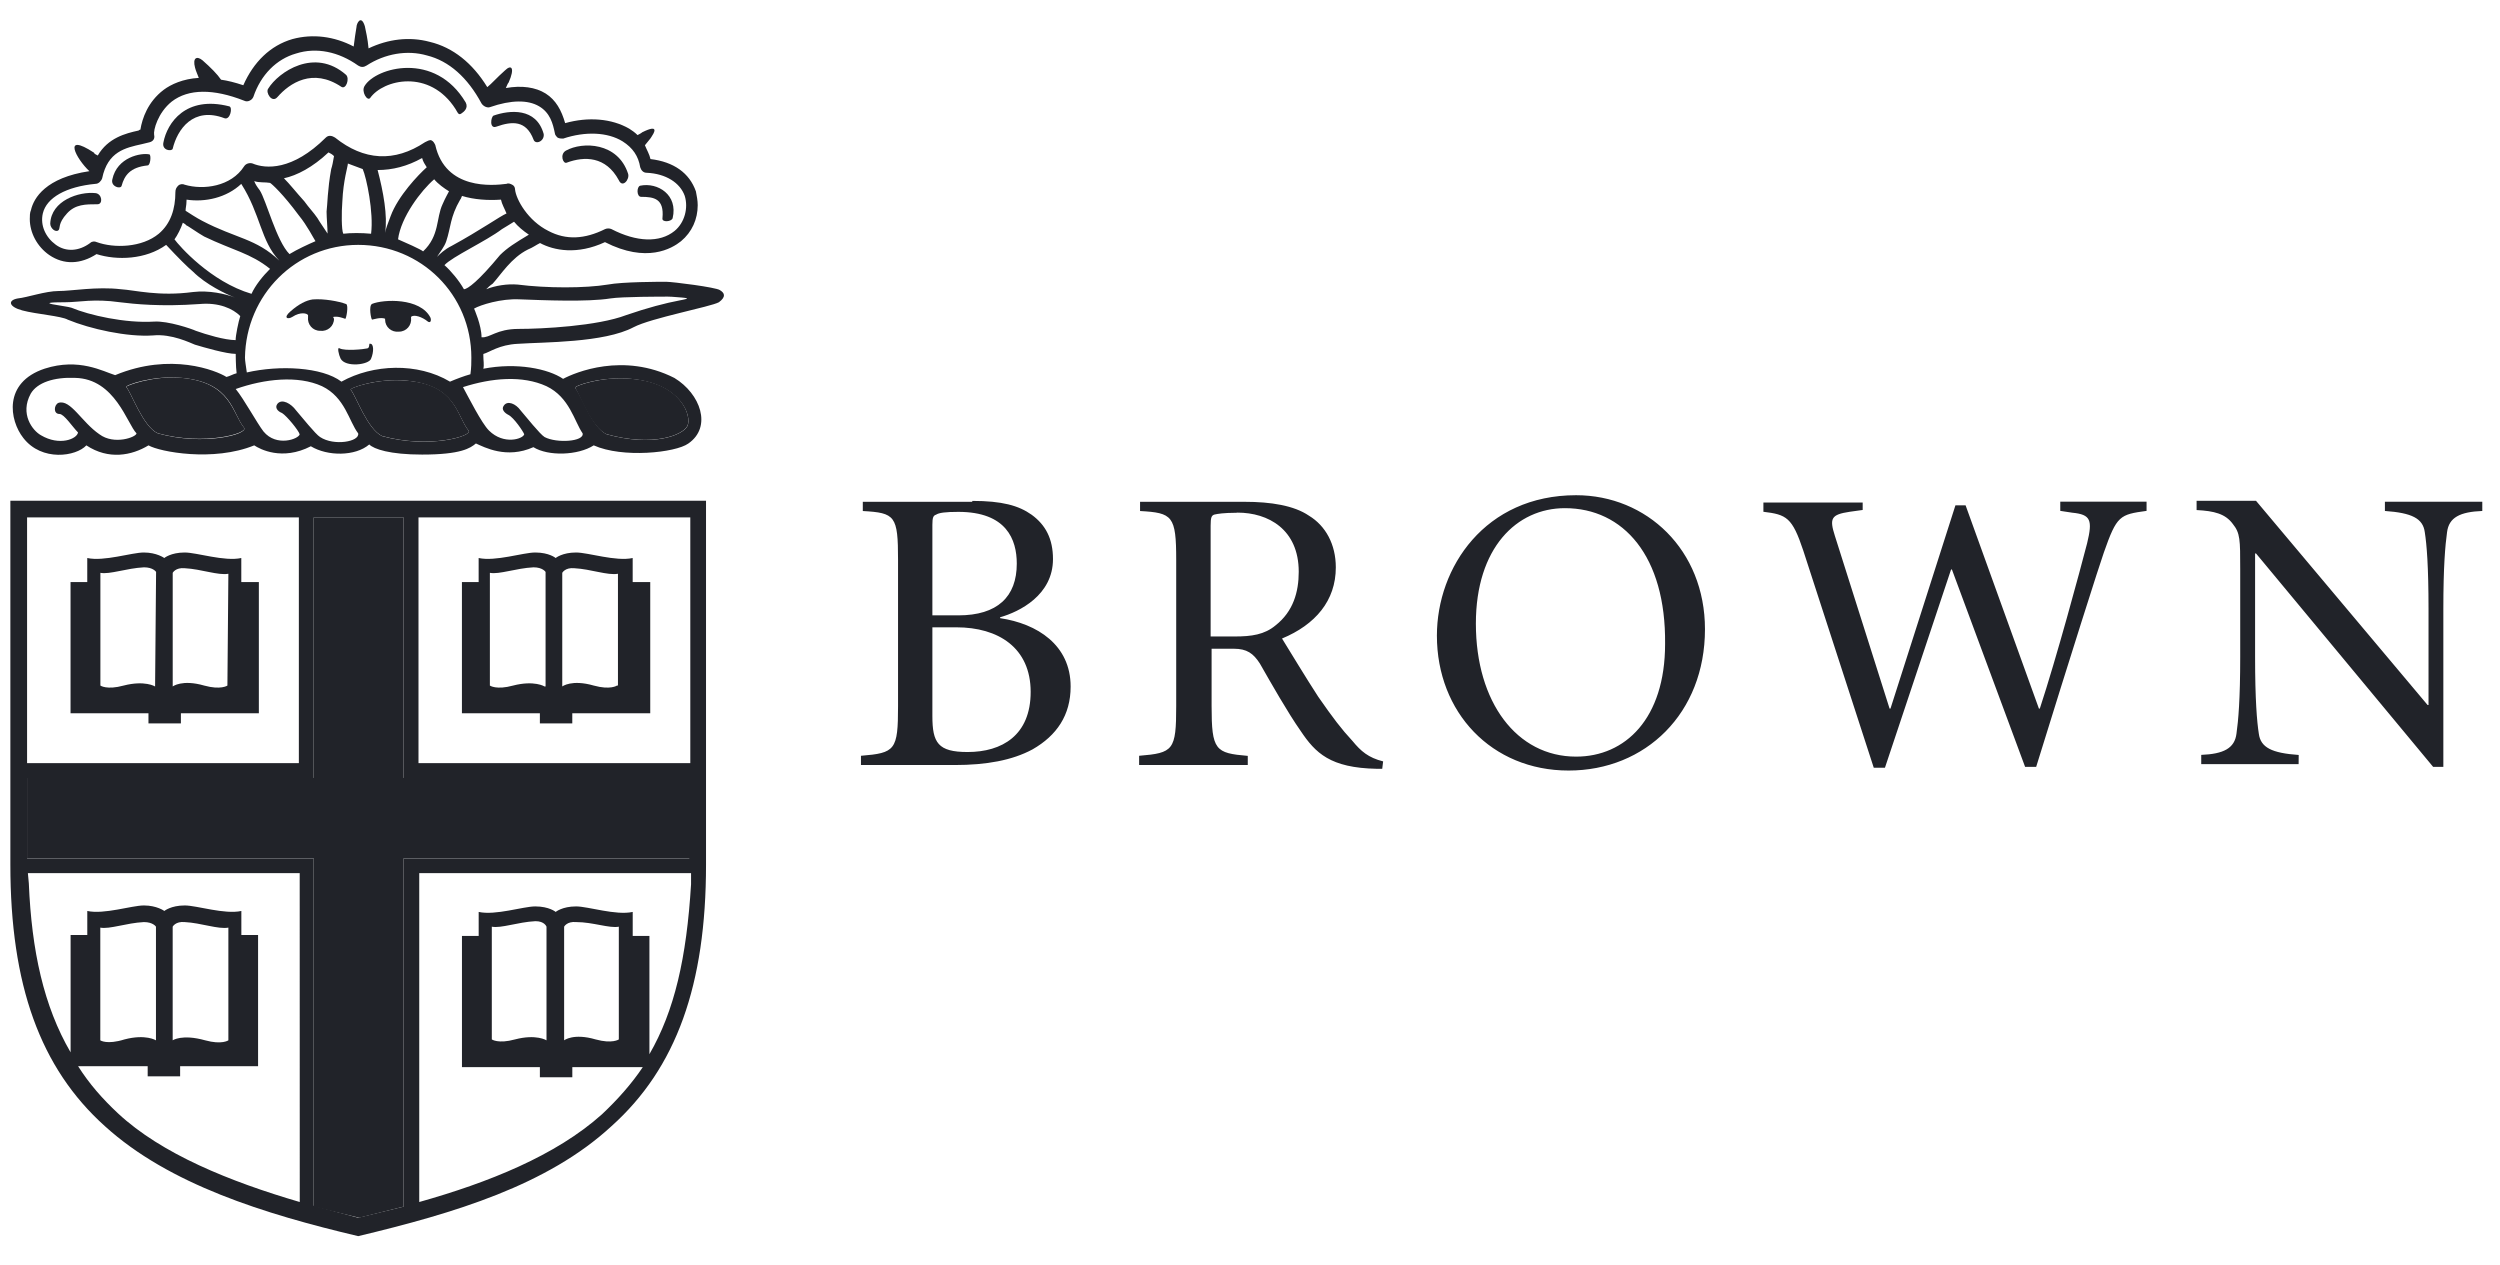
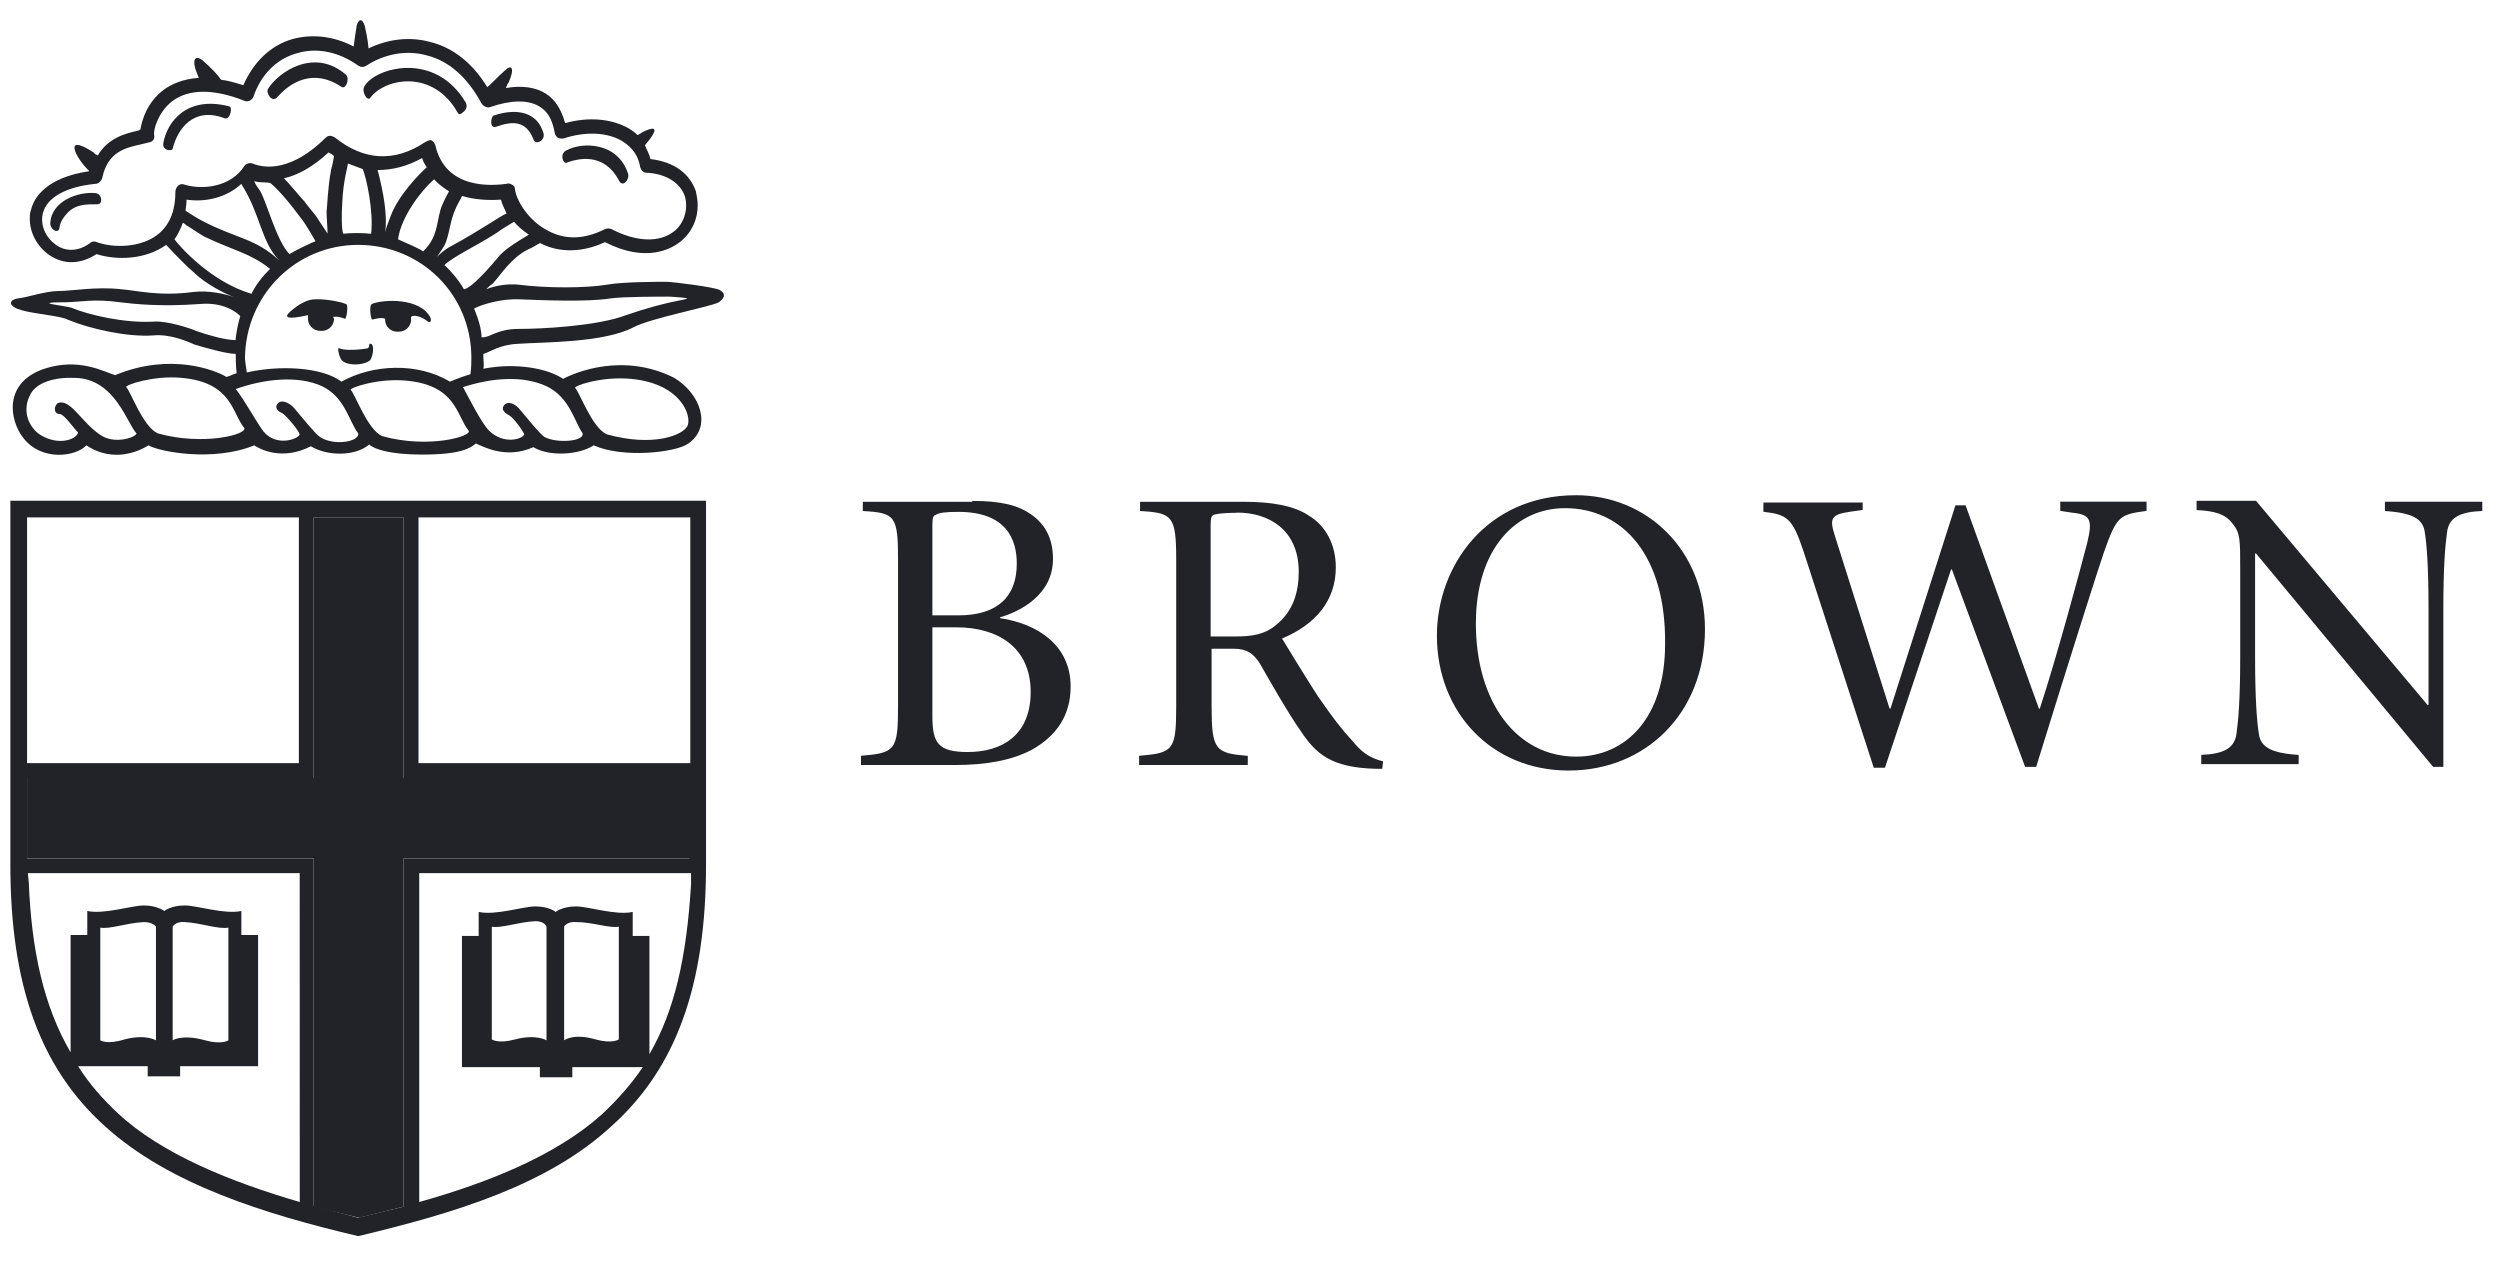
<svg xmlns="http://www.w3.org/2000/svg" width="83" height="42" viewBox="0 0 83 42" fill="none">
  <path d="M56.605 20.89C56.605 23.68 54.633 25.582 52.078 25.582C49.521 25.582 47.705 23.65 47.705 21.103C47.705 18.833 49.307 16.441 52.326 16.441C54.666 16.441 56.605 18.252 56.605 20.89ZM41.423 25.399H37.819V25.092C38.959 24.999 39.05 24.909 39.05 23.437V18.591C39.05 17.12 38.926 17.027 37.85 16.966V16.66H41.33C42.192 16.66 42.962 16.783 43.456 17.12C44.011 17.456 44.349 18.072 44.349 18.838C44.349 19.943 43.67 20.739 42.563 21.199C42.81 21.598 43.365 22.517 43.764 23.13C44.255 23.836 44.533 24.203 44.904 24.602C45.181 24.939 45.428 25.155 45.92 25.278L45.89 25.524H45.706C44.165 25.494 43.673 25.002 43.181 24.266C42.75 23.653 42.195 22.671 41.827 22.028C41.61 21.691 41.395 21.538 40.964 21.538H40.225V23.439C40.225 24.911 40.349 25.004 41.426 25.095V25.399H41.423ZM62.58 25.489H62.209L59.869 18.28C59.501 17.175 59.314 17.084 58.545 16.991V16.685H61.841V16.931L61.41 16.991C60.794 17.084 60.731 17.207 60.918 17.79L62.734 23.525H62.764L64.92 16.778H65.258L67.692 23.525H67.722C68.277 21.837 69.046 18.986 69.293 18.034C69.477 17.268 69.417 17.082 68.802 17.022L68.401 16.961V16.655H71.266V16.961C70.373 17.084 70.279 17.115 69.848 18.343C69.725 18.68 68.739 21.779 67.601 25.459H67.233L64.799 18.895L64.769 18.926L62.58 25.489ZM76.314 25.369H73.081V25.062C73.82 25.032 74.191 24.846 74.251 24.356C74.312 23.927 74.375 23.221 74.375 21.809V18.895C74.375 17.913 74.375 17.7 74.128 17.393C73.881 17.057 73.513 16.964 72.927 16.934V16.627H74.9L80.597 23.407H80.627V20.217C80.627 18.805 80.567 18.069 80.503 17.67C80.443 17.21 80.072 17.027 79.179 16.964V16.657H82.412V16.964C81.674 16.994 81.303 17.177 81.242 17.67C81.182 18.099 81.119 18.805 81.119 20.217V25.461H80.781L74.9 18.375H74.869V21.812C74.869 23.223 74.93 23.959 74.993 24.359C75.053 24.818 75.424 25.002 76.317 25.065L76.314 25.369ZM31.694 25.399H28.584V25.092C29.724 24.999 29.815 24.909 29.815 23.437V18.591C29.815 17.12 29.721 17.027 28.645 16.966V16.66H32.279V16.63C33.265 16.63 33.82 16.783 34.251 17.09C34.712 17.426 34.959 17.886 34.959 18.561C34.959 19.757 33.85 20.31 33.204 20.493V20.523C34.435 20.706 35.545 21.412 35.545 22.794C35.545 23.746 35.083 24.419 34.281 24.879C33.603 25.245 32.74 25.399 31.694 25.399ZM51.955 16.871C50.353 16.871 48.999 18.19 48.999 20.704C48.999 23.311 50.353 25.12 52.326 25.12C53.957 25.12 55.281 23.861 55.281 21.377C55.312 18.466 53.897 16.871 51.955 16.871ZM31.754 20.827H30.955V23.771C30.955 24.66 31.139 24.967 32.125 24.967C33.265 24.967 34.218 24.414 34.218 22.972C34.218 21.503 33.141 20.827 31.754 20.827ZM41.042 17.024C40.611 17.027 40.435 17.057 40.316 17.084C40.223 17.115 40.193 17.177 40.193 17.451V21.131H40.995C41.549 21.131 41.981 21.071 42.349 20.762C42.934 20.302 43.118 19.657 43.118 18.983C43.118 17.572 42.102 17.019 41.085 17.019L41.042 17.024ZM30.955 20.43H31.817C33.111 20.43 33.757 19.817 33.757 18.712C33.757 17.916 33.419 16.994 31.817 16.994C31.386 16.994 31.172 17.024 31.078 17.087C30.985 17.117 30.955 17.18 30.955 17.424V20.43Z" fill="#212329" />
  <path d="M10.414 40.06L11.922 40.429L13.4 40.06V28.496H22.915V25.828H13.4V17.177H10.414V25.828H0.898V28.496H10.414V40.06Z" fill="#212329" />
-   <path d="M13.493 12.638C15.155 12.761 15.155 13.804 15.556 14.294C15.71 14.477 14.232 14.907 12.691 14.477C12.199 14.264 11.798 13.096 11.645 12.942C11.584 12.885 12.537 12.546 13.493 12.638ZM20.143 14.417C21.684 14.846 22.668 14.447 22.822 14.14C22.976 13.804 22.608 12.699 20.943 12.576C19.987 12.483 19.034 12.822 19.094 12.882C19.221 13.038 19.622 14.203 20.143 14.417ZM6.041 12.546C7.672 12.699 7.703 13.711 8.104 14.201C8.258 14.384 6.78 14.814 5.239 14.384C4.747 14.168 4.346 13.003 4.192 12.849C4.132 12.822 5.085 12.455 6.041 12.546Z" fill="#212329" />
  <path d="M23.901 9.632C23.777 9.539 22.329 9.355 22.115 9.355C21.901 9.355 20.667 9.355 20.176 9.448C19.437 9.571 18.143 9.571 17.19 9.448C16.852 9.418 16.451 9.479 16.143 9.602C16.203 9.541 16.267 9.479 16.357 9.418C16.635 9.112 16.973 8.559 17.528 8.283C17.681 8.223 17.805 8.13 17.929 8.069C18.39 8.316 19.159 8.469 20.085 8.039C21.469 8.745 22.302 8.255 22.609 8.009C22.977 7.703 23.164 7.273 23.164 6.813C23.164 6.66 23.134 6.507 23.104 6.354C22.889 5.741 22.365 5.372 21.596 5.281C21.565 5.128 21.472 4.975 21.411 4.822C21.505 4.699 21.596 4.606 21.628 4.545C21.689 4.452 21.936 4.086 21.321 4.392C21.29 4.422 21.227 4.452 21.167 4.485C21.073 4.392 20.983 4.332 20.889 4.271C20.304 3.935 19.535 3.872 18.763 4.088C18.64 3.659 18.456 3.322 18.118 3.106C17.78 2.893 17.316 2.83 16.794 2.923C16.824 2.862 16.854 2.769 16.887 2.739C17.104 2.249 16.98 2.126 16.763 2.34C16.486 2.586 16.332 2.769 16.178 2.893C15.687 2.094 15.038 1.574 14.269 1.39C13.591 1.207 12.885 1.297 12.236 1.606C12.206 1.27 12.143 1.024 12.113 0.87C11.989 0.471 11.835 0.778 11.835 0.901C11.805 1.054 11.775 1.3 11.742 1.544C11.097 1.207 10.388 1.114 9.71 1.297C8.971 1.511 8.416 2.064 8.078 2.83C7.8 2.737 7.553 2.676 7.339 2.646C7.215 2.463 7.001 2.247 6.724 2.003C6.539 1.85 6.386 1.91 6.476 2.249C6.507 2.373 6.57 2.496 6.6 2.586C6.075 2.616 5.677 2.8 5.43 2.985C4.905 3.385 4.721 3.935 4.661 4.304C4.63 4.304 4.6 4.334 4.6 4.334C4.169 4.427 3.584 4.58 3.246 5.163C3.185 5.133 3.122 5.103 3.122 5.07C2.045 4.364 2.537 5.286 2.968 5.683C1.521 5.897 1.12 6.572 1.029 6.972C0.989 7.057 0.989 7.178 0.989 7.271C0.989 7.73 1.236 8.19 1.634 8.466C2.126 8.803 2.681 8.773 3.205 8.436C3.884 8.652 4.837 8.62 5.516 8.13C5.917 8.559 6.224 8.866 6.408 9.019C6.84 9.448 7.485 9.755 7.795 9.878C7.488 9.755 6.933 9.632 6.408 9.695C5.268 9.848 4.499 9.634 4.007 9.602C3.205 9.509 2.376 9.662 1.944 9.662C1.513 9.662 0.898 9.878 0.59 9.908C0.252 9.968 0.282 10.184 0.744 10.307C1.206 10.431 2.038 10.491 2.252 10.614C2.991 10.92 4.224 11.197 5.084 11.136C5.7 11.076 6.315 11.383 6.471 11.443C6.779 11.536 7.518 11.749 7.826 11.749C7.826 11.719 7.826 12.179 7.856 12.392C7.732 12.422 7.642 12.485 7.518 12.515C7.18 12.302 5.669 11.687 3.823 12.455C3.422 12.332 2.623 11.872 1.483 12.239C0.096 12.699 0.313 13.957 0.774 14.54C1.39 15.336 2.53 15.153 2.867 14.786C3.606 15.276 4.376 15.123 4.93 14.786C5.301 15.002 7.087 15.339 8.441 14.786C8.625 14.909 9.364 15.309 10.32 14.816C10.875 15.153 11.798 15.153 12.259 14.756C12.413 14.909 12.938 15.092 14.014 15.092C15.308 15.092 15.616 14.877 15.8 14.723C16.078 14.846 16.816 15.246 17.709 14.846C18.201 15.153 19.187 15.123 19.712 14.786C20.667 15.216 22.423 15.032 22.851 14.726C23.653 14.173 23.252 13.07 22.39 12.548C20.695 11.689 19.094 12.365 18.695 12.578C18.203 12.242 17.154 12.026 16.047 12.242C16.078 12.118 16.047 11.965 16.047 11.812V11.752C16.264 11.691 16.572 11.445 17.187 11.415C18.05 11.355 20.052 11.385 21.036 10.863C21.621 10.556 23.593 10.187 23.868 10.034C24.117 9.848 24.054 9.725 23.901 9.632ZM16.602 8.466C15.893 9.325 15.525 9.602 15.402 9.602C15.248 9.325 14.97 8.989 14.756 8.803C15.003 8.527 16.143 8.004 16.665 7.607C16.758 7.547 16.973 7.424 17.066 7.361C17.19 7.514 17.374 7.668 17.558 7.791C17.096 8.069 16.849 8.223 16.602 8.466ZM6.194 6.628C6.809 6.721 7.518 6.567 8.01 6.105C8.655 7.117 8.655 8.007 9.273 8.652C8.504 7.916 7.826 7.916 6.716 7.333C6.532 7.24 6.254 7.057 6.161 6.997C6.161 6.904 6.191 6.813 6.191 6.69C6.194 6.688 6.194 6.658 6.194 6.628ZM10.875 7.76C10.905 7.791 10.567 7.301 10.537 7.238C10.413 7.055 10.259 6.901 10.105 6.685C9.828 6.379 9.614 6.103 9.427 5.919C9.858 5.826 10.383 5.553 10.905 5.06C10.966 5.09 11.028 5.12 11.089 5.183C11.059 5.367 11.028 5.52 10.996 5.613C10.872 6.289 10.872 6.808 10.842 7.024C10.844 7.24 10.875 7.577 10.875 7.76ZM9.919 7.148C10.196 7.484 10.411 7.914 10.474 8.007C10.257 8.1 9.858 8.283 9.611 8.436C9.18 8.007 8.842 6.658 8.625 6.319C8.532 6.196 8.471 6.105 8.441 6.012C8.595 6.072 8.812 6.042 8.966 6.072C9.026 6.105 9.397 6.442 9.919 7.148ZM11.891 8.13C13.984 8.13 15.649 9.785 15.649 11.872C15.649 12.026 15.649 12.209 15.618 12.425C15.404 12.485 15.157 12.578 14.94 12.671C13.863 12.028 12.383 12.088 11.336 12.671C10.691 12.181 9.273 12.118 8.194 12.365C8.164 12.151 8.133 11.965 8.133 11.875C8.164 9.785 9.828 8.13 11.891 8.13ZM11.366 6.688C11.397 5.982 11.55 5.522 11.55 5.429C11.704 5.49 11.889 5.553 12.042 5.613C12.166 5.889 12.411 7.055 12.32 7.76C12.012 7.73 11.641 7.73 11.397 7.76C11.336 7.64 11.336 7.055 11.366 6.688ZM14.693 6.781C14.476 7.24 14.6 7.823 14.047 8.346C13.987 8.285 13.432 8.039 13.215 7.946C13.308 7.21 13.984 6.321 14.415 5.952C14.539 6.105 14.753 6.258 14.907 6.351C14.877 6.412 14.786 6.565 14.693 6.781ZM15.278 6.628C15.308 6.597 15.308 6.567 15.338 6.505C15.739 6.628 16.201 6.658 16.632 6.628C16.663 6.781 16.756 6.934 16.816 7.087C16.599 7.18 15.954 7.64 15.001 8.16C14.753 8.283 14.6 8.436 14.509 8.529C14.602 8.376 14.756 8.192 14.816 8.007C14.97 7.547 14.94 7.21 15.278 6.628ZM12.968 7.178C12.875 7.424 12.814 7.577 12.784 7.73C12.877 7.178 12.723 6.349 12.537 5.645C13.028 5.645 13.523 5.522 14.014 5.246C14.045 5.369 14.108 5.46 14.168 5.553C13.893 5.799 13.215 6.505 12.968 7.178ZM5.271 7.76C4.716 8.22 3.793 8.25 3.208 8.037C3.147 8.007 3.054 8.007 2.994 8.067C2.623 8.343 2.192 8.373 1.854 8.127C1.516 7.881 1.329 7.484 1.422 7.085C1.546 6.562 2.192 6.196 3.178 6.103C3.271 6.103 3.362 6.01 3.392 5.919C3.576 5.03 4.161 4.907 4.716 4.784L4.963 4.724C5.087 4.693 5.147 4.601 5.117 4.477C5.087 4.324 5.241 3.741 5.702 3.372C6.257 2.943 7.089 2.943 8.103 3.342C8.164 3.372 8.227 3.372 8.287 3.342C8.348 3.312 8.38 3.282 8.411 3.219C8.658 2.483 9.18 1.961 9.828 1.777C10.507 1.561 11.245 1.717 11.891 2.177C11.984 2.237 12.075 2.237 12.168 2.177C12.784 1.777 13.523 1.654 14.171 1.84C14.91 2.023 15.525 2.576 15.987 3.435C16.047 3.528 16.171 3.588 16.264 3.558C16.973 3.312 17.528 3.312 17.896 3.528C18.267 3.744 18.357 4.111 18.42 4.417C18.42 4.477 18.481 4.54 18.514 4.57C18.574 4.601 18.637 4.601 18.698 4.601C19.437 4.354 20.176 4.387 20.67 4.693C21.008 4.907 21.195 5.183 21.255 5.553C21.285 5.645 21.348 5.736 21.469 5.736C22.115 5.766 22.579 6.072 22.733 6.502C22.857 6.901 22.733 7.391 22.395 7.668C21.903 8.067 21.131 8.037 20.302 7.607C20.241 7.577 20.148 7.577 20.087 7.607C19.409 7.944 18.794 7.976 18.209 7.668C17.53 7.331 17.132 6.625 17.099 6.286C17.099 6.226 17.069 6.163 17.006 6.133C16.945 6.103 16.882 6.072 16.821 6.103C16.36 6.163 14.789 6.316 14.451 4.814C14.421 4.754 14.39 4.691 14.327 4.661C14.267 4.631 14.173 4.691 14.11 4.721C13.094 5.397 12.078 5.334 11.124 4.568C11.031 4.508 10.91 4.475 10.817 4.568C9.707 5.673 8.814 5.61 8.383 5.427C8.29 5.397 8.166 5.427 8.106 5.52C7.674 6.196 6.751 6.316 6.133 6.133C6.073 6.103 5.98 6.103 5.917 6.163C5.856 6.223 5.823 6.286 5.823 6.379C5.823 6.934 5.669 7.424 5.271 7.76ZM5.793 7.946C5.886 7.823 6.01 7.577 6.07 7.394C6.131 7.424 6.164 7.454 6.194 7.487C6.224 7.487 6.565 7.733 6.779 7.853C7.735 8.313 8.32 8.406 8.966 8.926C8.718 9.172 8.474 9.479 8.35 9.755C6.993 9.355 5.947 8.16 5.793 7.946ZM6.502 10.983C6.378 10.923 5.579 10.647 5.115 10.677C4.159 10.737 2.958 10.463 2.373 10.217C2.219 10.157 0.926 10.034 2.189 10.034C2.62 10.034 3.112 9.911 3.975 10.034C4.466 10.094 5.329 10.187 6.623 10.094C7.268 10.034 7.732 10.247 7.977 10.493C7.916 10.677 7.823 11.136 7.823 11.292C7.457 11.29 6.84 11.104 6.502 10.983ZM3.299 14.417C2.714 14.017 2.343 13.251 1.944 13.374C1.791 13.435 1.76 13.744 1.975 13.744C2.129 13.744 2.406 14.173 2.59 14.357C2.56 14.573 1.975 14.816 1.359 14.45C1.082 14.296 0.651 13.744 1.021 13.068C1.236 12.701 1.791 12.515 2.499 12.546C3.823 12.576 4.224 14.078 4.532 14.387C4.532 14.51 3.791 14.786 3.299 14.417ZM5.238 14.387C4.746 14.171 4.345 13.005 4.191 12.852C4.131 12.792 5.084 12.453 6.04 12.546C7.702 12.699 7.702 13.711 8.103 14.201C8.257 14.417 6.749 14.816 5.238 14.387ZM10.627 14.51C10.474 14.417 10.012 13.834 9.826 13.621C9.672 13.407 9.364 13.221 9.21 13.407C9.117 13.53 9.21 13.653 9.364 13.713C9.518 13.806 9.919 14.296 9.949 14.419C9.919 14.573 9.18 14.849 8.749 14.326C8.534 14.05 8.103 13.254 7.826 12.915C8.781 12.578 9.889 12.455 10.691 12.822C11.46 13.191 11.583 13.987 11.891 14.387C11.951 14.663 11.089 14.816 10.627 14.51ZM12.691 14.48C12.199 14.266 11.798 13.098 11.644 12.945C11.583 12.885 12.537 12.546 13.492 12.638C15.154 12.792 15.154 13.804 15.555 14.294C15.709 14.48 14.231 14.909 12.691 14.48ZM20.945 12.578C22.607 12.731 22.977 13.804 22.824 14.143C22.67 14.45 21.684 14.849 20.145 14.419C19.654 14.203 19.253 13.038 19.099 12.885C19.005 12.822 19.959 12.485 20.945 12.578ZM18.143 12.822C18.912 13.191 19.066 13.987 19.343 14.387C19.404 14.663 18.481 14.723 18.08 14.51C17.926 14.417 17.465 13.834 17.28 13.621C17.127 13.407 16.849 13.284 16.726 13.467C16.632 13.59 16.756 13.713 16.879 13.774C17.064 13.867 17.371 14.326 17.404 14.417C17.374 14.57 16.726 14.784 16.234 14.294C15.987 14.048 15.555 13.188 15.371 12.852C16.325 12.546 17.341 12.455 18.143 12.822ZM22.576 9.971C22.085 10.064 21.5 10.217 20.791 10.461C19.835 10.827 17.989 10.92 17.217 10.92C16.478 10.92 16.264 11.227 15.987 11.197C15.987 10.797 15.739 10.245 15.739 10.245C15.954 10.122 16.632 9.908 17.248 9.938C18.047 9.968 19.495 10.031 20.266 9.908C20.637 9.848 21.991 9.848 22.175 9.848C22.329 9.848 22.576 9.878 22.637 9.878C22.977 9.908 22.73 9.938 22.576 9.971Z" fill="#212329" />
  <path d="M3.239 6.781C2.838 6.781 2.5 6.781 2.223 7.087C1.915 7.424 2.008 7.577 1.945 7.64C1.852 7.733 1.668 7.58 1.668 7.424C1.698 6.658 2.624 6.351 3.176 6.412C3.393 6.442 3.423 6.781 3.239 6.781Z" fill="#212329" />
-   <path d="M4.901 5.492C4.316 5.553 4.131 5.829 4.038 6.168C4.008 6.291 3.667 6.198 3.73 5.954C3.884 5.218 4.686 5.065 4.961 5.126C5.024 5.153 4.994 5.492 4.901 5.492Z" fill="#212329" />
  <path d="M7.458 3.927C6.412 3.528 5.887 4.297 5.733 4.94C5.703 5.033 5.363 5 5.426 4.726C5.549 4.083 6.165 3.161 7.612 3.531C7.733 3.561 7.643 3.988 7.458 3.927Z" fill="#212329" />
  <path d="M11.337 2.885C10.381 2.242 9.612 2.762 9.211 3.222C9.027 3.438 8.81 3.068 8.903 2.945C9.241 2.393 10.442 1.564 11.491 2.486C11.614 2.609 11.491 2.975 11.337 2.885Z" fill="#212329" />
  <path d="M15.309 3.774C15.215 3.834 15.185 3.714 15.124 3.621C14.262 2.272 12.724 2.639 12.29 3.252C12.197 3.375 11.982 3.038 12.106 2.852C12.476 2.239 14.446 1.687 15.463 3.405C15.556 3.591 15.402 3.714 15.309 3.774Z" fill="#212329" />
  <path d="M17.713 4.633C17.466 3.99 17.004 4.02 16.482 4.204C16.235 4.297 16.298 3.867 16.389 3.837C16.913 3.654 17.806 3.561 18.051 4.45C18.081 4.694 17.773 4.817 17.713 4.633Z" fill="#212329" />
  <path d="M20.544 5.982C20.113 5.183 19.404 5.183 18.819 5.399C18.695 5.46 18.572 5.123 18.789 5C19.343 4.693 20.514 4.724 20.852 5.766C20.915 5.952 20.667 6.258 20.544 5.982Z" fill="#212329" />
-   <path d="M22.332 7.241C22.302 7.364 21.961 7.394 21.994 7.241C22.055 6.597 21.717 6.535 21.285 6.535C21.132 6.535 21.132 6.198 21.255 6.165C21.838 6.045 22.516 6.472 22.332 7.241Z" fill="#212329" />
-   <path d="M11.089 10.584C11.089 10.83 10.873 11.013 10.628 10.983C10.381 10.983 10.197 10.77 10.227 10.523V10.463C10.197 10.403 9.98 10.34 9.702 10.523C9.548 10.616 9.395 10.553 9.642 10.34C9.919 10.094 10.166 9.971 10.381 9.941C10.751 9.911 11.243 10.001 11.49 10.094C11.584 10.124 11.49 10.616 11.46 10.584C11.367 10.553 11.213 10.491 11.059 10.523L11.089 10.584Z" fill="#212329" />
+   <path d="M11.089 10.584C11.089 10.83 10.873 11.013 10.628 10.983C10.381 10.983 10.197 10.77 10.227 10.523V10.463C9.548 10.616 9.395 10.553 9.642 10.34C9.919 10.094 10.166 9.971 10.381 9.941C10.751 9.911 11.243 10.001 11.49 10.094C11.584 10.124 11.49 10.616 11.46 10.584C11.367 10.553 11.213 10.491 11.059 10.523L11.089 10.584Z" fill="#212329" />
  <path d="M12.322 11.902C12.262 12.116 11.46 12.209 11.306 11.902C11.246 11.779 11.183 11.503 11.276 11.566C11.46 11.659 12.078 11.596 12.199 11.566C12.292 11.536 12.229 11.383 12.292 11.413C12.413 11.41 12.413 11.686 12.322 11.902Z" fill="#212329" />
  <path d="M14.202 10.674C14.018 10.521 13.74 10.428 13.647 10.521V10.551C13.677 10.797 13.493 11.011 13.246 11.011C12.999 11.041 12.785 10.857 12.785 10.611V10.581C12.631 10.521 12.384 10.611 12.353 10.611C12.323 10.611 12.23 10.152 12.353 10.089C12.724 9.936 13.955 9.875 14.293 10.549C14.325 10.644 14.293 10.737 14.202 10.674Z" fill="#212329" />
  <path d="M13.894 17.177H22.918V25.336H13.894V17.177ZM0.899 17.177H9.922V25.336H0.899V17.177ZM9.952 39.907C7.642 39.231 5.362 38.312 3.917 36.963C3.393 36.473 2.962 35.981 2.593 35.398H4.903V35.735H5.98V35.398H8.568V31.043H8.013V30.244C7.458 30.367 6.535 30.061 6.134 30.061C5.673 30.061 5.456 30.244 5.456 30.244C5.456 30.244 5.209 30.061 4.777 30.061C4.376 30.061 3.453 30.367 2.898 30.244V31.043H2.344V34.938C1.451 33.404 1.05 31.565 0.957 29.325L0.926 28.988H9.95L9.952 39.907ZM3.33 34.539V30.797C3.637 30.857 4.192 30.643 4.777 30.613C5.085 30.613 5.178 30.766 5.178 30.766V34.539C5.178 34.539 4.84 34.323 4.132 34.509C3.547 34.692 3.33 34.539 3.33 34.539ZM5.733 34.539V30.766C5.733 30.766 5.826 30.583 6.134 30.613C6.689 30.643 7.244 30.859 7.582 30.797V34.539C7.582 34.539 7.367 34.692 6.813 34.539C6.041 34.323 5.733 34.539 5.733 34.539ZM13.4 40.06L11.892 40.429L10.414 40.03V28.498H0.899V25.831H10.414V17.18H13.4V25.831H22.885V28.498H13.4V40.06ZM21.561 34.999V31.073H21.006V30.276C20.451 30.4 19.528 30.093 19.127 30.093C18.666 30.093 18.449 30.276 18.449 30.276C18.449 30.276 18.235 30.093 17.77 30.093C17.369 30.093 16.446 30.4 15.892 30.276V31.073H15.337V35.428H17.924V35.765H19.001V35.428H21.341C20.971 35.981 20.509 36.501 19.987 36.993C18.446 38.375 16.199 39.264 13.919 39.907V28.988H22.943V29.357C22.794 31.809 22.393 33.557 21.561 34.999ZM20.545 30.766V34.509C20.545 34.509 20.328 34.662 19.775 34.509C19.037 34.293 18.729 34.539 18.729 34.539V30.766C18.729 30.766 18.822 30.583 19.13 30.613C19.682 30.613 20.237 30.827 20.545 30.766ZM18.144 30.766V34.539C18.144 34.539 17.806 34.323 17.097 34.509C16.542 34.662 16.328 34.509 16.328 34.509V30.766C16.636 30.827 17.19 30.613 17.776 30.583C18.081 30.581 18.144 30.766 18.144 30.766ZM0.344 16.625V28.709C0.344 32.698 1.33 35.456 3.484 37.39C5.61 39.322 8.78 40.304 11.892 41.04C15.095 40.274 18.174 39.352 20.3 37.39C22.456 35.459 23.44 32.698 23.44 28.709V16.625H0.344Z" fill="#212329" />
-   <path d="M8.011 19.325V18.526C7.456 18.649 6.533 18.343 6.132 18.343C5.671 18.343 5.454 18.526 5.454 18.526C5.454 18.526 5.207 18.343 4.775 18.343C4.374 18.343 3.451 18.649 2.897 18.526V19.325H2.342V23.68H4.929V24.017H6.006V23.68H8.594V19.325H8.011ZM5.149 22.791C5.149 22.791 4.811 22.578 4.102 22.761C3.547 22.914 3.333 22.761 3.333 22.761V19.018C3.641 19.079 4.195 18.865 4.781 18.835C5.088 18.835 5.182 18.988 5.182 18.988L5.149 22.791ZM7.55 22.761C7.55 22.761 7.333 22.914 6.78 22.761C6.042 22.548 5.734 22.791 5.734 22.791V19.018C5.734 19.018 5.827 18.835 6.135 18.865C6.69 18.895 7.244 19.111 7.582 19.049L7.55 22.761Z" fill="#212329" />
-   <path d="M21.005 19.325V18.526C20.451 18.649 19.527 18.343 19.126 18.343C18.665 18.343 18.448 18.526 18.448 18.526C18.448 18.526 18.234 18.343 17.77 18.343C17.369 18.343 16.446 18.649 15.891 18.526V19.325H15.336V23.68H17.924V24.017H19V23.68H21.588V19.325H21.005ZM18.08 22.791C18.08 22.791 17.742 22.578 17.033 22.761C16.478 22.914 16.264 22.761 16.264 22.761V19.018C16.572 19.079 17.127 18.865 17.712 18.835C18.019 18.835 18.113 18.988 18.113 18.988V22.791H18.08ZM20.483 22.761C20.483 22.761 20.266 22.914 19.714 22.761C18.975 22.548 18.667 22.791 18.667 22.791V19.018C18.667 19.018 18.761 18.835 19.068 18.865C19.623 18.895 20.176 19.111 20.516 19.049V22.759L20.483 22.761Z" fill="#212329" />
</svg>